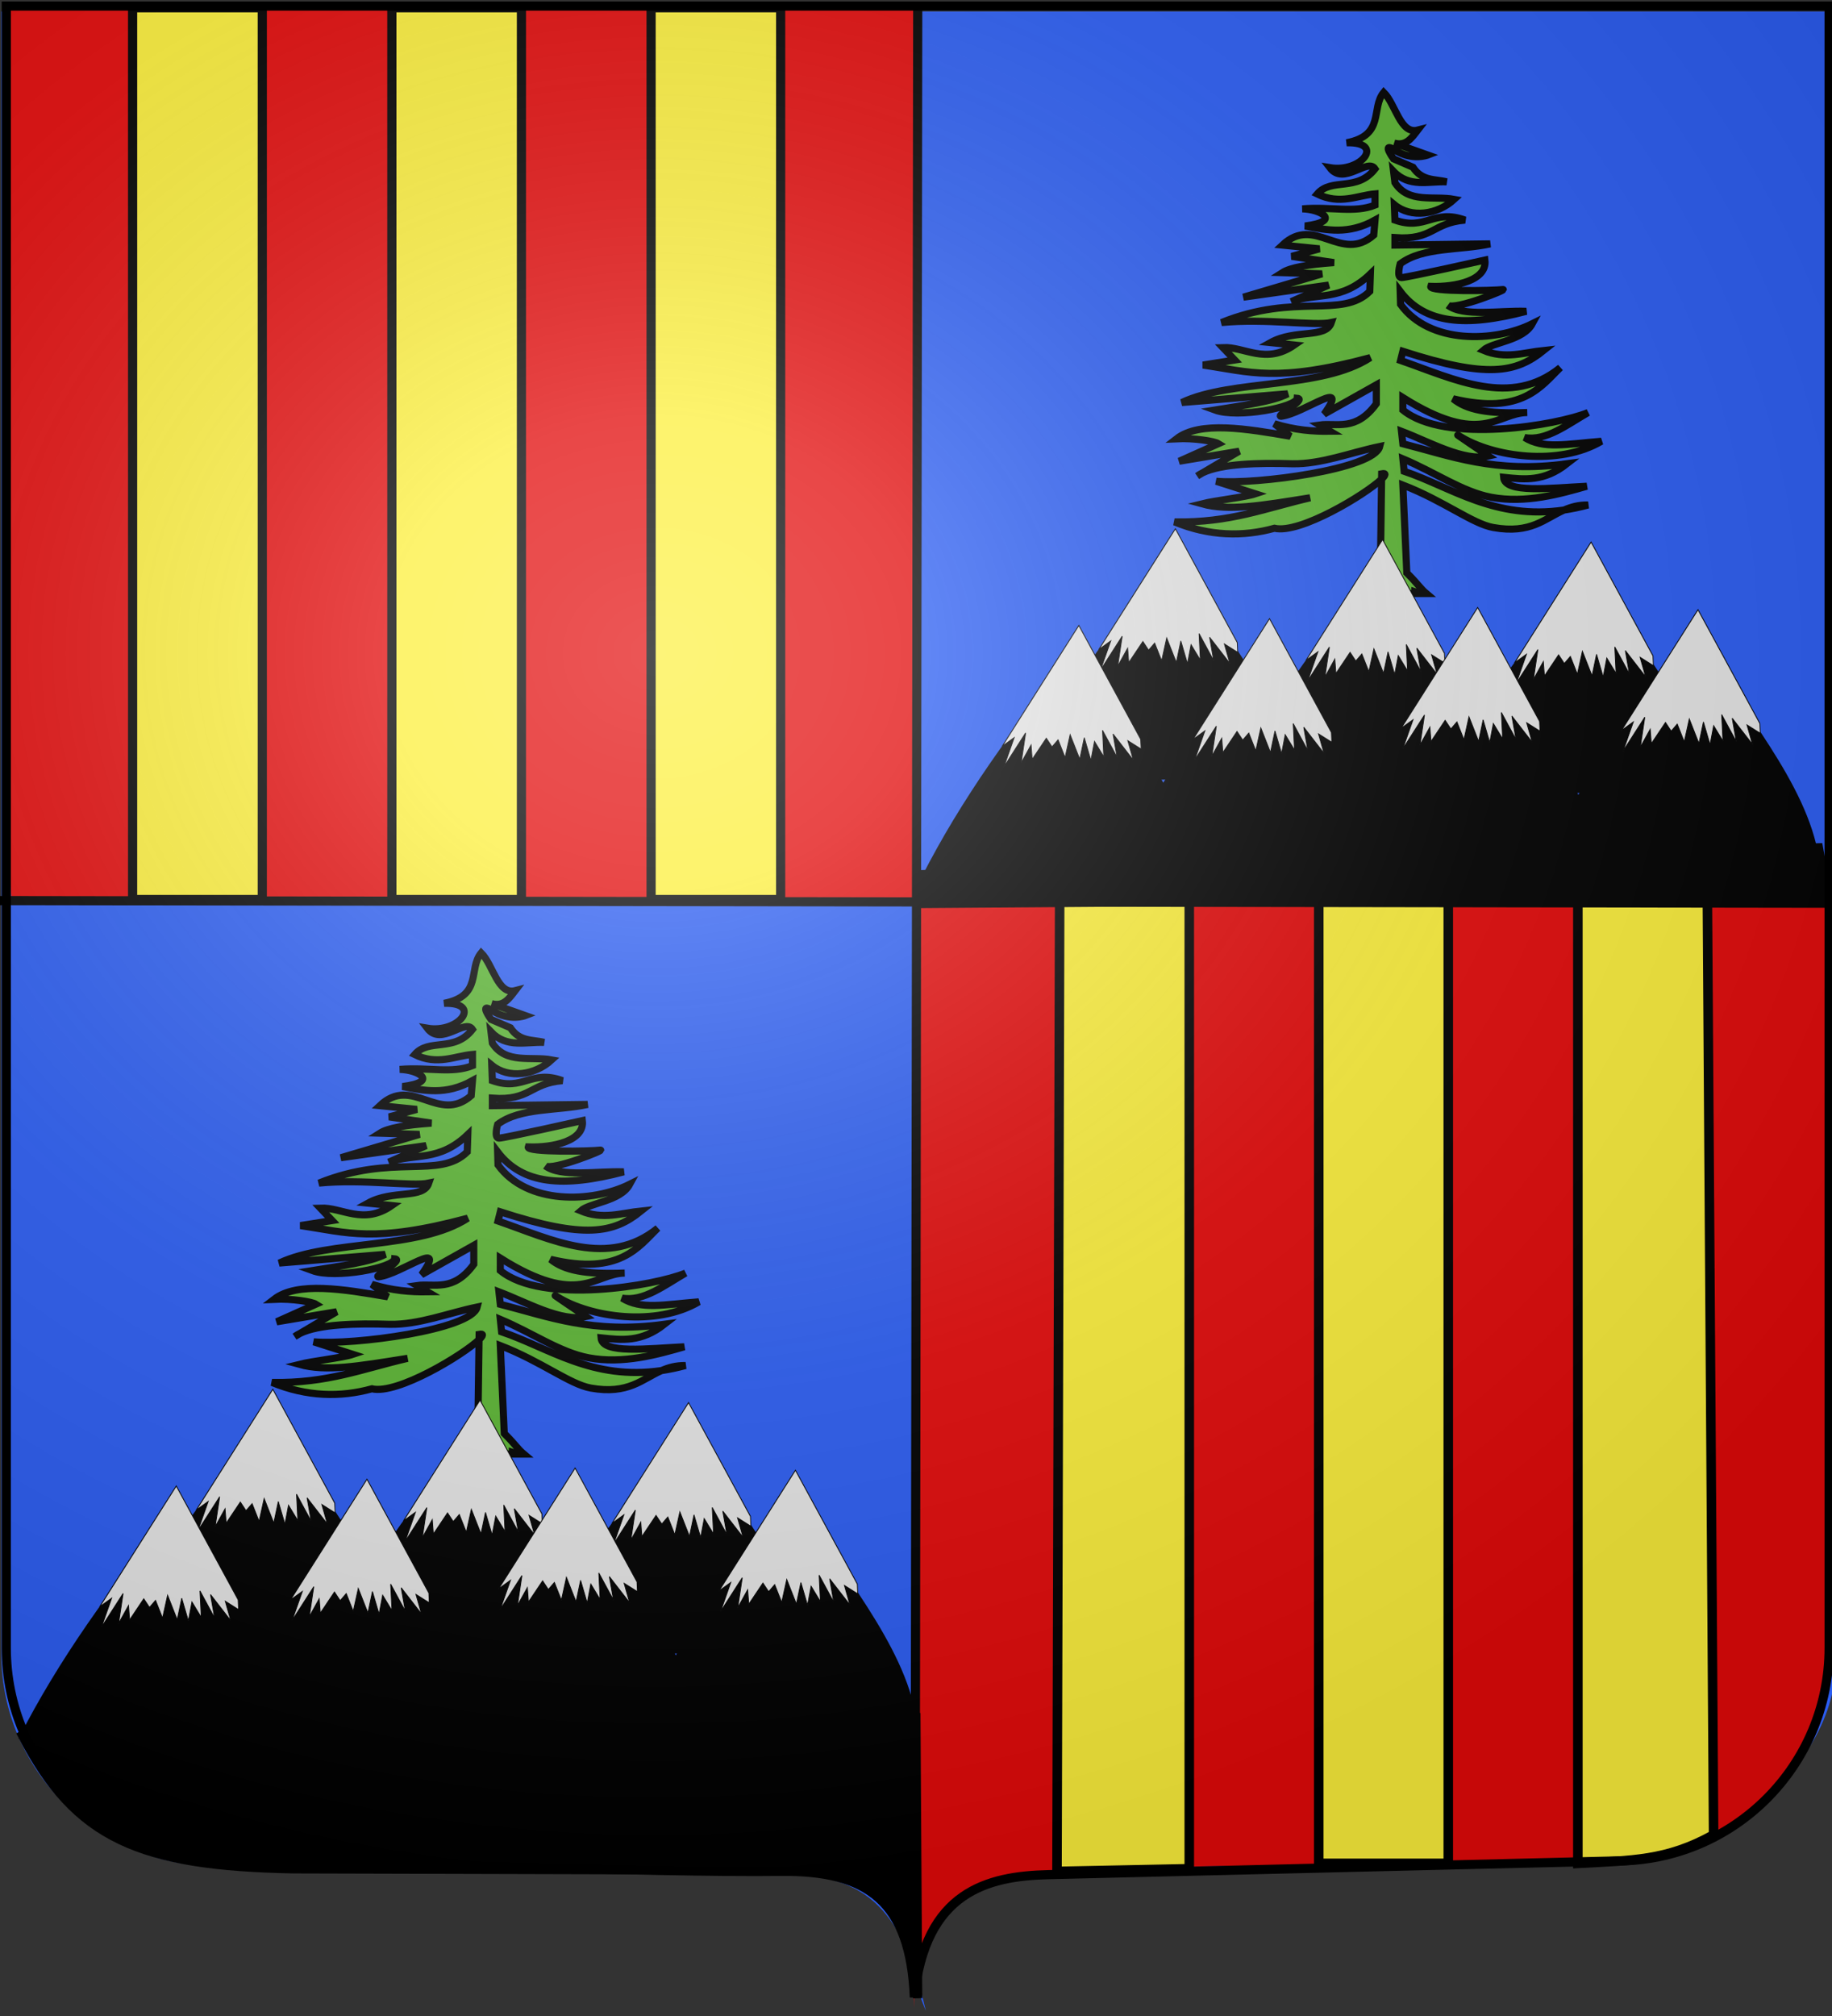
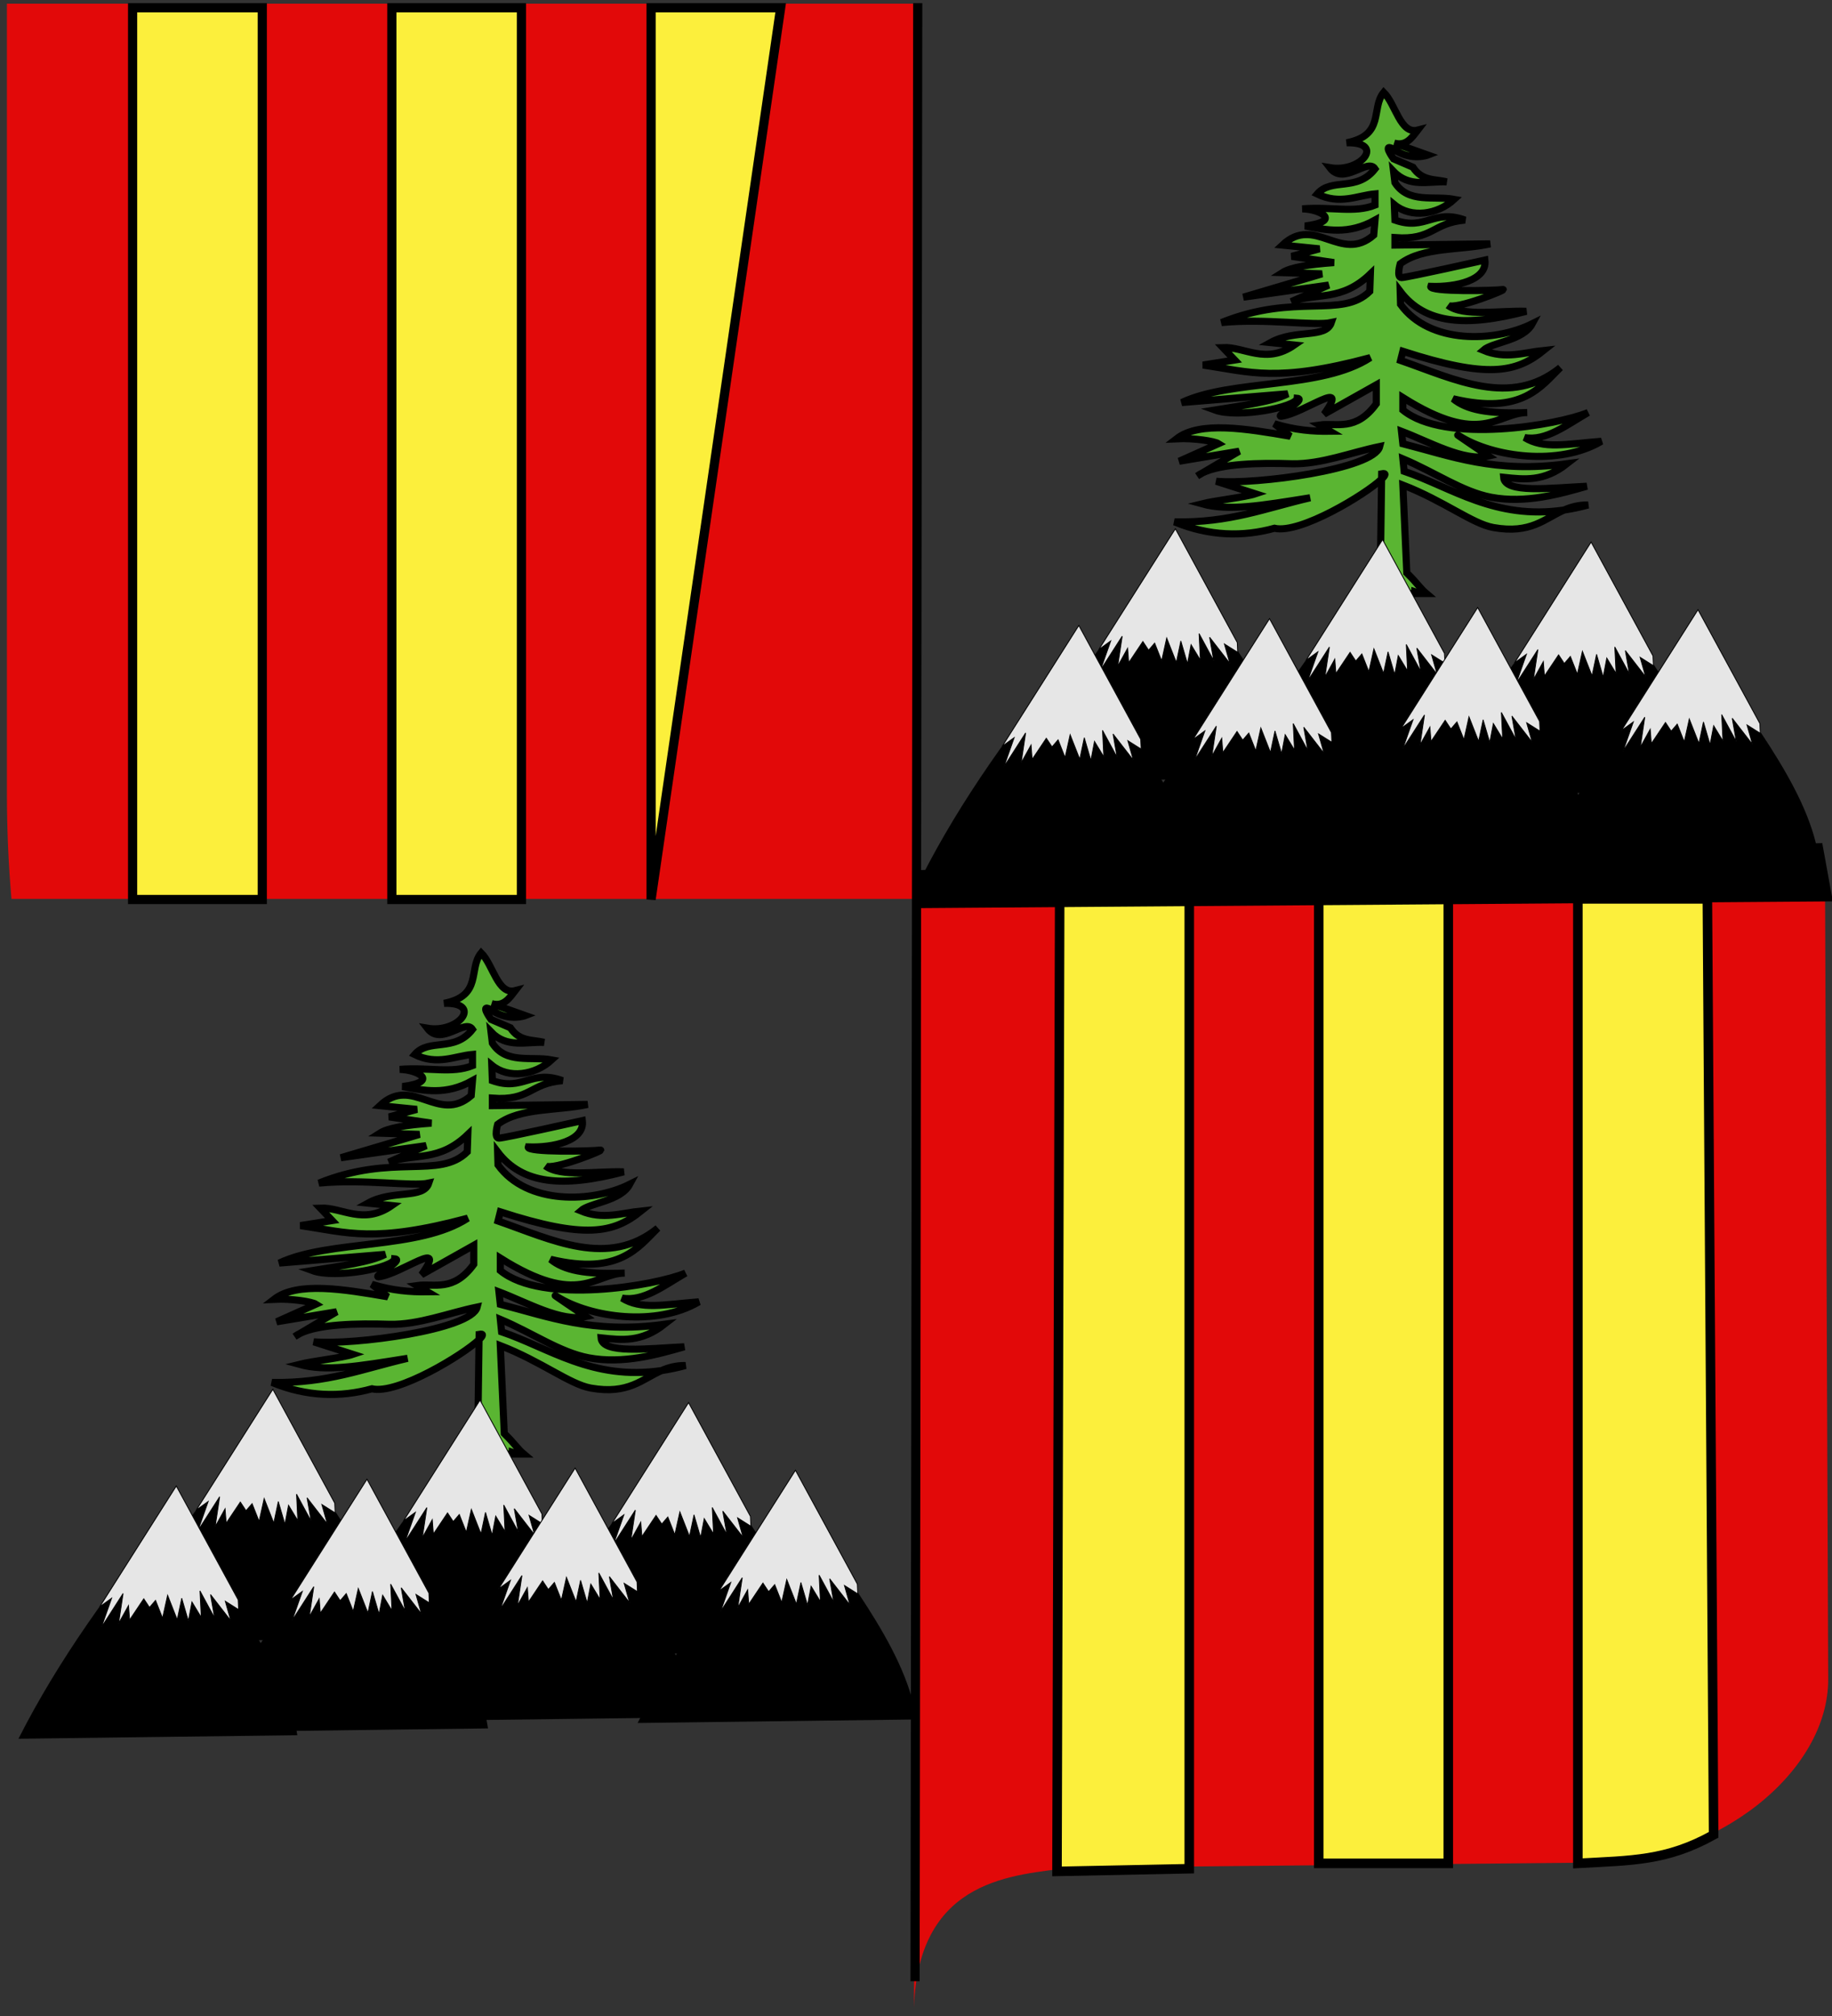
<svg xmlns="http://www.w3.org/2000/svg" xmlns:ns1="http://sodipodi.sourceforge.net/DTD/sodipodi-0.dtd" xmlns:ns2="http://www.inkscape.org/namespaces/inkscape" xmlns:xlink="http://www.w3.org/1999/xlink" height="660" width="600" version="1.0" id="svg2" ns1:version="0.32" ns2:version="0.46" ns1:docname="0prov.svg" ns1:docbase="C:\Documents and Settings\Propriétaire\Bureau" ns2:export-filename="/Users/olivier/Desktop/Blason Rouge/Blason_Vide_3D.png" ns2:export-xdpi="144" ns2:export-ydpi="144" ns2:output_extension="org.inkscape.output.svg.inkscape">
  <rect width="100%" height="100%" fill="#333333" stroke="none" />
  <ns1:namedview ns2:window-height="1216" ns2:window-width="1433" ns2:pageshadow="2" ns2:pageopacity="0.0" guidetolerance="10.0" gridtolerance="10.0" objecttolerance="10.0" borderopacity="1.0" bordercolor="#666666" pagecolor="#ffffff" id="base" showgrid="false" height="660px" ns2:zoom="1.1411826" ns2:cx="300.98239" ns2:cy="330.59554" ns2:window-x="970" ns2:window-y="81" ns2:current-layer="layer3" />
  <desc id="desc4">Flag of Canton of Valais (Wallis)</desc>
  <defs id="defs6">
    <radialGradient ns2:collect="always" xlink:href="#linearGradient2893" id="radialGradient11919" gradientUnits="userSpaceOnUse" gradientTransform="matrix(1.551,0,0,1.35,-227.338,-56.768)" cx="285.186" cy="200.448" fx="285.186" fy="200.448" r="300" />
    <linearGradient id="linearGradient2893">
      <stop style="stop-color:white;stop-opacity:0.314;" offset="0" id="stop2895" />
      <stop id="stop2897" offset="0.19" style="stop-color:white;stop-opacity:0.251;" />
      <stop style="stop-color:#6b6b6b;stop-opacity:0.125;" offset="0.6" id="stop2901" />
      <stop style="stop-color:black;stop-opacity:0.125;" offset="1" id="stop2899" />
    </linearGradient>
  </defs>
  <g ns2:groupmode="layer" id="layer3" ns2:label="Fond écu" style="display:inline">
-     <path ns1:nodetypes="cssccccssc" d="M 303.242,658.314 C 289.565,626.531 311.899,613.76 346.25,613.253 L 520.949,610.672 C 563.006,607.868 601.867,579.545 601.546,541.254 L 601.546,3.761 L 0.417,3.761 L 0.417,541.254 C 0.417,579.758 31.839,610.533 70.549,611.008 L 253.453,613.253 C 282.756,613.612 294.755,622.619 303.242,658.314 z" style="opacity:1;fill:#2b5df2;fill-opacity:1;fill-rule:nonzero;stroke:none;stroke-width:3;stroke-linecap:round;stroke-linejoin:round;stroke-miterlimit:4;stroke-dasharray:none;stroke-dashoffset:0;stroke-opacity:1" id="path9507" />
    <path ns1:nodetypes="ccccccccssccc" d="M 300.767,294.283 L 300.767,1.202 L 2.267,1.202 L 2.267,259.754 C 2.267,271.558 2.777,283.067 3.756,294.283 L 300.767,294.283 z M 299.344,657.312 C 300.69,614.149 333.127,613.978 350.323,611.433 L 521.334,609.776 C 562.715,609.375 598.875,579.841 598.755,549.724 L 597.733,294.515 L 300.767,294.319 L 299.344,657.312 z" style="fill:#e20909;fill-opacity:1;fill-rule:evenodd;stroke:none;stroke-width:3;stroke-linecap:butt;stroke-linejoin:miter;stroke-miterlimit:4;stroke-opacity:1;display:inline" id="path19353" />
-     <path ns1:nodetypes="ccccccccccccccc" id="path47488" d="M 43.431,2.549 L 43.431,294.484 L 85.899,294.484 L 85.899,2.549 L 43.431,2.549 z M 128.335,2.549 L 128.335,294.484 L 170.772,294.484 L 170.772,2.549 L 128.335,2.549 z M 213.24,2.549 L 213.24,294.484 L 255.676,294.484 L 255.676,2.549 L 213.24,2.549 z" style="fill:#fcef3c;fill-opacity:1;fill-rule:evenodd;stroke:#000000;stroke-width:3.004;stroke-linecap:butt;stroke-linejoin:miter;stroke-miterlimit:4;stroke-opacity:1;display:inline" />
+     <path ns1:nodetypes="ccccccccccccccc" id="path47488" d="M 43.431,2.549 L 43.431,294.484 L 85.899,294.484 L 85.899,2.549 L 43.431,2.549 z M 128.335,2.549 L 128.335,294.484 L 170.772,294.484 L 170.772,2.549 L 128.335,2.549 z M 213.24,2.549 L 213.24,294.484 L 255.676,2.549 L 213.24,2.549 z" style="fill:#fcef3c;fill-opacity:1;fill-rule:evenodd;stroke:#000000;stroke-width:3.004;stroke-linecap:butt;stroke-linejoin:miter;stroke-miterlimit:4;stroke-opacity:1;display:inline" />
    <path ns1:nodetypes="ccccccccccccccc" id="path2929" d="M 347.055,294.279 L 346.179,612.662 L 389.499,611.786 L 389.499,294.279 L 347.055,294.279 z M 431.912,294.279 L 431.912,610.033 L 474.324,610.033 L 474.324,294.279 L 431.912,294.279 z M 516.768,294.279 L 516.768,610.033 C 534.345,609.051 545.808,609.282 561.225,600.692 L 559.181,294.279 L 516.768,294.279 z" style="fill:#fcef3c;fill-opacity:1;fill-rule:evenodd;stroke:#000000;stroke-width:3.124;stroke-linecap:butt;stroke-linejoin:miter;stroke-miterlimit:4;stroke-opacity:1;display:inline" />
-     <path style="fill:none;fill-rule:evenodd;stroke:#000000;stroke-width:3;stroke-linecap:butt;stroke-linejoin:miter;stroke-miterlimit:4;stroke-dasharray:none;stroke-opacity:1" d="M -0.876,294.837 L 601.131,295.713" id="path3702" />
    <path style="fill:none;fill-rule:evenodd;stroke:#000000;stroke-width:3;stroke-linecap:butt;stroke-linejoin:miter;stroke-opacity:1;stroke-miterlimit:4;stroke-dasharray:none" d="M 300.565,1.034 L 299.689,648.608" id="path3706" />
  </g>
  <g ns2:groupmode="layer" id="layer4" ns2:label="Meubles" ns1:insensitive="true">
    <g id="g2909">
      <path style="fill:#5ab532;fill-opacity:1;fill-rule:evenodd;stroke:#000000;stroke-width:2.329;stroke-linecap:butt;stroke-linejoin:miter;stroke-miterlimit:4;stroke-dasharray:none;stroke-opacity:1;display:inline" d="M 453.184,30.235 C 448.873,35.46 453.739,44.264 441.029,46.746 C 453.749,46.387 445.954,56.671 435.514,54.884 C 440.137,60.975 447.882,51.519 450.338,55.285 C 444.379,62.937 436.084,58.031 431.396,63.517 C 438.866,67.159 444.63,63.962 450.338,63.47 L 450.338,67.149 C 443.551,69.854 436.102,67.583 426.504,68.376 C 432.419,68.478 439.595,72.444 427.403,73.99 C 434.53,75.31 441.57,76.94 450.338,72.056 L 449.914,76.962 C 439.164,86.346 430.663,70.165 419.99,80.241 L 432.145,81.467 L 423.035,83.92 L 436.911,85.972 C 428.531,86.545 422.594,87.588 419.99,89.251 L 432.993,89.652 L 407.212,97.295 L 435.164,93.332 L 422.885,98.757 C 431.527,95.761 439.369,98.768 448.816,89.676 L 448.616,95.384 C 439.406,104.43 424.412,95.777 400.05,105.597 C 414.643,104.189 430.547,106.783 436.038,105.597 C 434.245,110.958 424.274,107.639 416.097,112.155 L 423.909,112.957 C 414.534,119.458 407.646,113.479 400.499,113.782 L 404.392,117.863 L 393.985,119.514 C 409.474,121.784 418.108,125.303 448.791,117.085 C 432.753,127.538 403.518,124.008 387.047,131.78 L 421.737,128.926 C 416.98,131.451 407.07,132.754 397.878,134.233 C 405.417,137.003 424.584,133.316 424.832,130.388 C 428.217,130.702 417.509,136.222 419.566,136.285 C 427.144,135.372 442.371,123.327 433.667,135.578 L 450.763,125.977 L 450.763,132.181 C 444.051,141.398 437.742,138.328 432.145,139.139 L 435.614,141.191 C 430.022,141.273 424.135,140.825 417.395,138.738 L 422.586,142.819 C 408.324,140.372 392.946,137.735 385.325,143.645 C 391.161,143.359 397.792,144.455 399.051,145.249 L 386.198,151.004 L 405.84,147.725 L 393.86,154.802 C 400.019,151.797 412.299,151.464 423.285,151.83 C 432.817,151.993 442.353,148.139 451.886,146.168 C 450.026,153.638 411.234,158.712 398.327,157.561 L 411.156,161.666 C 407.9,162.756 397.979,163.854 393.611,164.944 C 402.373,167.373 412.731,165.575 429.1,162.963 C 414.379,166.371 402.91,171.195 384.676,170.865 C 396.079,175.566 407.132,175.775 417.395,172.941 C 425.742,174.91 447.348,161.79 452.485,156.854 L 452.51,155.108 C 454.071,154.807 453.86,155.532 452.485,156.854 L 452.085,186.338 C 453.127,192.454 450.791,188.382 445.721,194.311 L 467.135,194.311 C 465.045,192.553 464.673,191.466 460.746,187.565 L 459.448,158.788 C 472.894,163.993 482.218,171.484 489.097,172.705 C 501.389,174.887 505.887,169.749 512.257,166.973 C 489.551,170.294 475.495,159.585 459.872,154.283 L 459.448,150.202 C 469.842,154.553 478.983,161.032 488.398,162.798 C 499.707,164.919 510.985,161.682 519.695,159.189 C 507.698,159.772 492.829,161.645 492.441,156.264 C 499.361,157.001 505.627,157.744 513.181,151.83 C 489.564,155.027 475.368,149.338 459.448,145.272 L 458.999,141.191 C 468.204,144.676 479.427,151.164 487.5,149.306 C 487.5,149.306 473.957,140.221 478.091,142.819 C 488.977,149.66 510.581,152.676 524.461,144.47 C 512.788,145.396 505.595,147.105 499.329,143.244 C 506.265,144.516 513.183,139.069 520.119,135.059 C 510.191,139.153 473.316,145.563 459.448,134.233 L 459.448,130.152 C 485.277,146.417 490.294,135.15 500.178,135.059 C 487.07,135.566 480.338,134.155 475.92,130.553 C 498.608,135.978 504.793,126.368 511.034,120.34 C 494.802,133.545 476.448,124.167 458.699,118.005 L 459.448,115.009 C 487.191,123.96 496.462,122.068 505.594,114.726 C 499.136,115.396 493.014,117.691 485.778,114.679 C 488.812,111.988 498.816,111.588 501.85,105.975 C 489.567,112.097 468.2,112.791 458.699,99.653 L 458.574,95.384 C 466.694,106.104 480.091,107.125 499.878,101.918 C 490.941,101.609 479.346,103.803 474.173,99.936 C 476.571,101.636 494.395,94.463 492.142,94.794 C 489.504,95.182 467.923,95.622 468.582,93.756 C 476.749,94.053 487.131,91.788 486.327,85.147 C 486.327,85.147 460.732,90.879 458.999,90.879 C 457.265,90.879 458.574,86.373 458.574,86.373 C 465.989,80.78 478.224,82.021 488.049,79.84 L 456.852,80.241 L 456.852,77.788 C 469.278,78.729 469.121,72.94 479.813,72.056 C 469.441,68.287 467.002,75.636 456.852,72.056 L 456.653,67.008 C 462.143,71.534 470.778,70.306 476.269,65.262 C 469.56,64.014 461.3,66.737 456.852,59.79 L 456.403,56.11 C 461.559,61.491 467.868,59.275 473.798,59.531 C 469.981,58.55 465.787,59.376 462.742,54.742 L 456.403,52.006 C 456.403,52.006 452.181,46.173 456.852,49.152 C 462.487,52.746 467.634,50.756 467.634,50.756 L 456.603,46.84 C 460.512,47.957 462.347,45.149 464.314,42.595 C 458.619,44.077 457.094,34.097 453.184,30.235 z M 512.257,166.973 C 514.773,166.605 517.376,166.061 520.119,165.322 C 516.979,165.28 514.507,165.992 512.257,166.973 z M 393.86,154.802 C 393.218,155.115 392.613,155.466 392.113,155.839 L 393.86,154.802 z M 455.105,193.297 C 455.414,193.731 455.67,194.068 455.904,194.311 L 452.684,194.311 L 455.105,193.297 z M 463.341,193.721 L 465.113,194.311 L 463.316,194.311 L 463.341,193.721 z M 448.616,194.122 L 448.766,194.311 L 447.668,194.311 L 448.616,194.122 z" id="path57486" ns1:nodetypes="cccccccccccccccccccccccccccccccccccccccccccccccccccccccccccccccscccscccccsscccccccccccccccccscsscccccccccccccscccccccccccccccccccccc" />
      <g transform="matrix(0.458,0,0,0.632,-1.154,69.619)" id="g3136" style="display:inline">
        <path style="fill:#000000;fill-opacity:1;fill-rule:evenodd;stroke:#000000;stroke-width:1.031;stroke-linecap:butt;stroke-linejoin:miter;stroke-miterlimit:4;stroke-dasharray:none;stroke-opacity:1" d="M 731.174,294.133 C 758.532,255.195 796.457,216.257 841.337,177.319 C 873.193,215.649 920.638,253.979 928.948,292.309 L 731.174,294.133 z" id="path5468" ns1:nodetypes="cccc" />
        <path style="fill:#e6e6e6;fill-opacity:1;fill-rule:evenodd;stroke:#000000;stroke-width:0.56;stroke-linecap:butt;stroke-linejoin:miter;stroke-miterlimit:4;stroke-dasharray:none;stroke-opacity:1" d="M 788.2,226.387 L 796.759,221.918 L 789.404,237.036 L 804.986,219.43 L 801.768,234.979 L 808.875,225.655 L 809.667,233.124 L 819.78,222.182 L 823.875,226.671 L 828.211,223.006 L 833.201,232.175 L 836.809,220.33 L 843.7,233.032 L 846.921,221.906 L 851.664,233.637 L 854.225,223.824 L 860.894,231.815 L 859.963,218.09 L 870.43,232.084 L 867.506,219.985 L 882.034,233.558 L 878.095,223.482 L 887.592,227.815 L 887.265,222.65 L 843.026,163.725 L 788.2,226.387 z" id="path5470" ns1:nodetypes="cccccccccccccccccccccccccc" />
      </g>
      <use height="660.117" width="600" transform="translate(67.861,3.548)" id="use3180" xlink:href="#g3136" y="0" x="0" style="display:inline" />
      <use height="660.117" width="600" transform="translate(136.151,4.364)" id="use3182" xlink:href="#g3136" y="0" x="0" style="display:inline" />
      <use height="660.117" width="600" transform="translate(99.002,25.796)" id="use3186" xlink:href="#g3136" y="0" x="0" style="display:inline" />
      <use height="660.117" width="600" transform="translate(-68.171,3.649)" id="use3188" xlink:href="#use3186" y="0" x="0" style="display:inline" />
      <use height="660.117" width="600" transform="translate(-62.456,2.22)" id="use3190" xlink:href="#use3188" y="0" x="0" style="display:inline" />
      <use height="660.117" width="600" transform="translate(171.157,26.51)" id="use3184" xlink:href="#g3136" y="0" x="0" style="display:inline" />
    </g>
    <use x="0" y="0" xlink:href="#g2909" id="use2921" transform="translate(-295.593,281.726)" width="600" height="660" />
    <path style="fill:#000000;fill-opacity:1;stroke:#000000;stroke-width:3;stroke-miterlimit:4;stroke-opacity:1" d="M 302.892,286.312 L 595.566,277.553 L 598.485,293.61 L 301.432,295.8 L 302.892,286.312 z" id="rect2923" ns1:nodetypes="ccccc" />
-     <path style="fill:#000000;fill-opacity:1;stroke:#000000;stroke-width:3;stroke-miterlimit:4;stroke-opacity:1;display:inline" d="M 7.299,568.038 C 111.946,499.944 206.834,554.68 299.973,562.199 L 300.556,654.161 C 298.068,608.299 278.311,612.913 236.732,612.211 L 96.342,611.829 C 45.858,610.91 24.704,601.966 7.299,568.038 z" id="rect2926" ns1:nodetypes="cccccc" />
  </g>
  <g ns2:groupmode="layer" id="layer2" ns2:label="Reflet final" ns1:insensitive="true">
-     <path id="path2122" style="fill:url(#radialGradient11919);fill-opacity:1;fill-rule:evenodd;stroke:#000000;stroke-width:3;stroke-linecap:butt;stroke-linejoin:miter;stroke-miterlimit:4;stroke-dasharray:none;stroke-opacity:1" d="M 2.056,1.995 L 2.056,539.486 C 2.056,577.991 33.259,609.241 71.706,609.241 C 110.153,609.241 217.08,613.185 255.523,612.649 C 284.289,612.247 298.179,622.574 299.46,653.876 C 302.888,619.223 323.51,614.207 343.269,613.73 L 529.406,609.241 C 567.853,609.241 599.056,577.991 599.056,539.486 L 599.056,1.995 L 2.056,1.995 z" ns1:nodetypes="ccsscssccc" />
-   </g>
+     </g>
</svg>